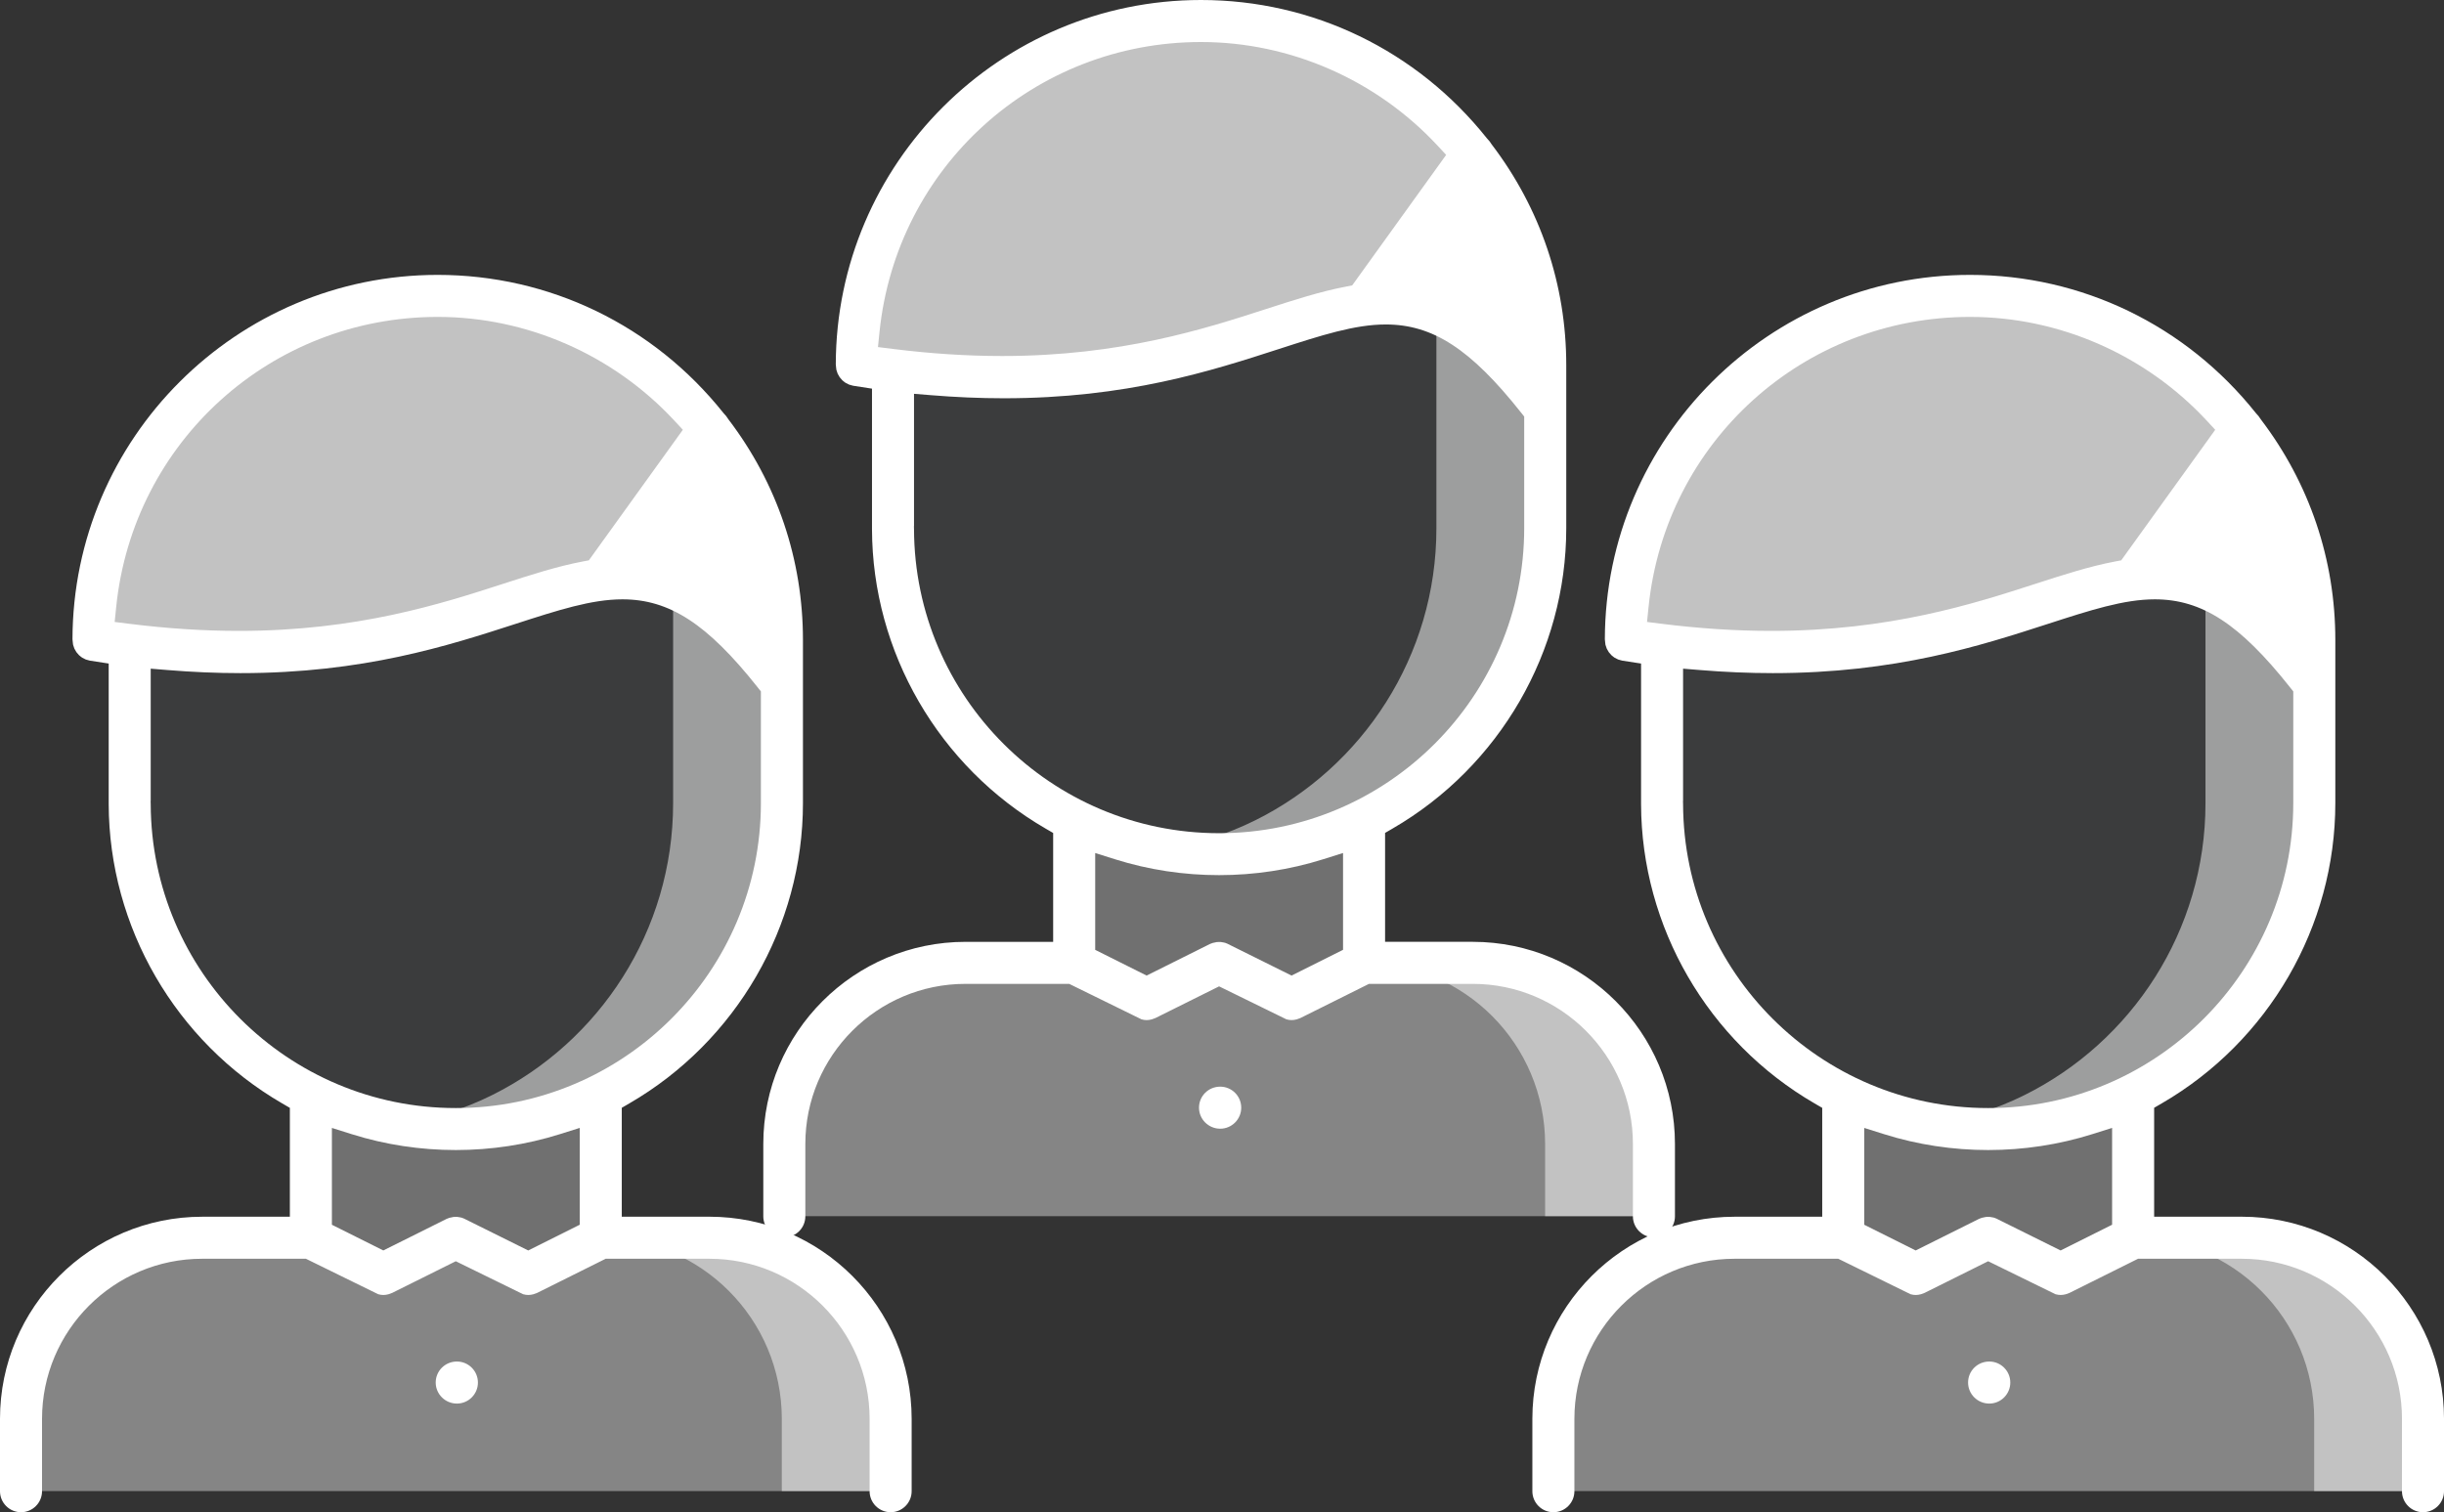
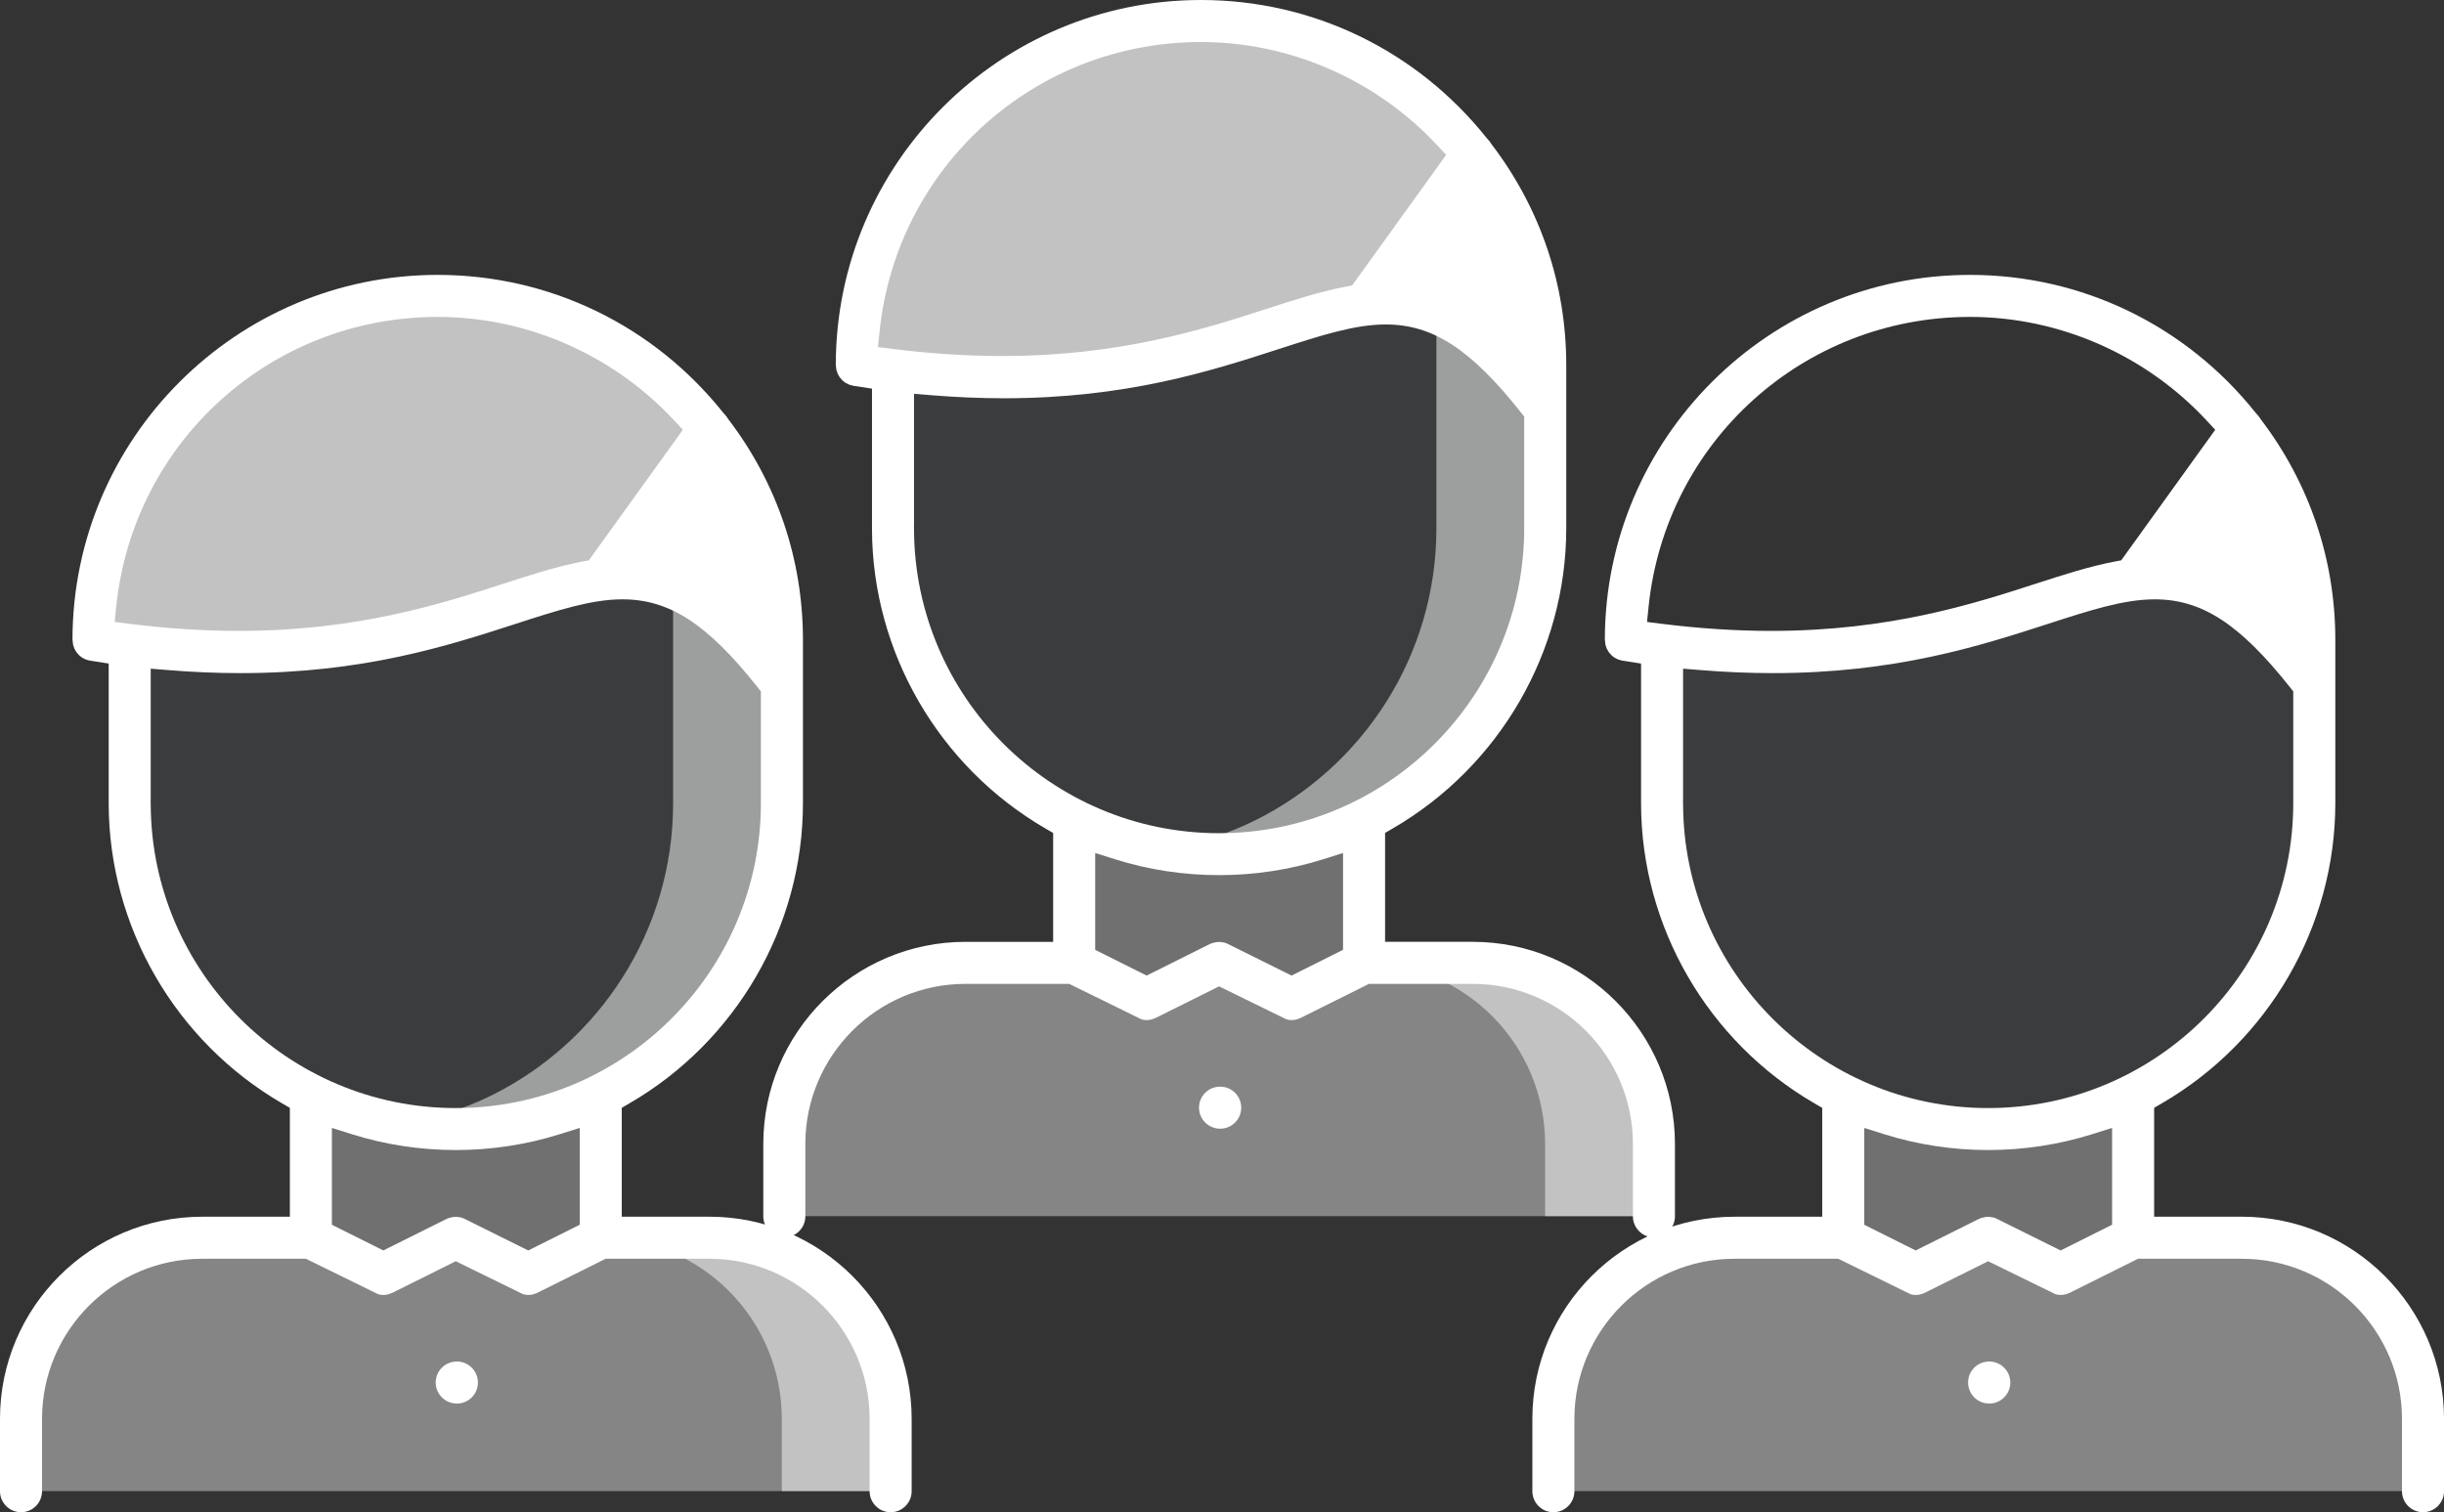
<svg xmlns="http://www.w3.org/2000/svg" class="svgImg" version="1.1" id="icons" x="0px" y="0px" width="100%" height="100%" viewBox="194.701 168.352 120 74.265">
  <rect x="194.701" y="168.352" width="120" height="74.265" fill="#333333" stroke="none" />
  <path opacity="0.4" fill="#ffffff" d="M292.32,229.145l3.558,1.779l3.558-1.779h5.337c4.928,0,8.895,3.985,8.895,8.895v3.54h-42.698  v-3.54c0-4.91,3.985-8.895,8.895-8.895h5.337l3.558,1.779L292.32,229.145z" />
-   <path opacity="0.5" fill="#ffffff" d="M304.774,229.145h-5.337c4.924,0.004,8.89,3.987,8.89,8.895v3.54h5.343v-3.54  C313.669,233.13,309.702,229.145,304.774,229.145z" />
  <path fill="#ffffff" d="M308.332,199.79v2.154c-3.469-4.519-5.978-5.499-8.895-5.125l5.337-7.399  C307.016,192.282,308.332,195.878,308.332,199.79L308.332,199.79z" />
  <path opacity="0.05" fill="#D7E9FF" d="M308.332,201.945v5.851c0,6.28-3.629,11.726-8.895,14.341  c-2.135,1.067-4.572,1.671-7.116,1.671s-4.981-0.605-7.116-1.671c-5.266-2.615-8.895-8.059-8.895-14.341v-0.069v-7.686  c12.614,1.548,18.396-2.615,23.128-3.222C302.354,196.445,304.863,197.426,308.332,201.945z" />
-   <path opacity="0.5" fill="#ffffff" d="M302.99,197.246v10.55c0,6.28-3.629,11.726-8.895,14.341  c-1.372,0.685-2.875,1.153-4.446,1.421c0.874,0.148,1.761,0.251,2.672,0.251c2.544,0,4.981-0.605,7.116-1.671  c5.266-2.615,8.895-8.059,8.895-14.341v-5.851C306.315,199.317,304.626,197.911,302.99,197.246z" />
-   <path opacity="0.7" fill="#ffffff" d="M304.774,189.42l-5.337,7.399c-4.732,0.607-10.514,4.77-23.128,3.222  c-0.569-0.071-1.174-0.16-1.779-0.251c0-9.34,7.561-16.901,16.901-16.901C296.857,182.889,301.696,185.451,304.774,189.42  L304.774,189.42z" />
  <path opacity="0.3" fill="#ffffff" d="M292.32,223.807c2.544,0,4.981-0.605,7.116-1.671v7.008l-3.558,1.779l-3.558-1.779  l-3.558,1.779l-3.558-1.779v-7.008C287.339,223.203,289.776,223.807,292.32,223.807z" />
  <path opacity="0.4" fill="#ffffff" d="M254.559,215.645l3.558,1.779l3.558-1.779h5.337c4.928,0,8.895,3.985,8.895,8.895v3.54  h-42.698v-3.54c0-4.91,3.985-8.895,8.895-8.895h5.337l3.558,1.779L254.559,215.645z" />
  <path opacity="0.5" fill="#ffffff" d="M267.013,215.645h-5.337c4.924,0.004,8.89,3.987,8.89,8.895v3.54h5.343v-3.54  C275.908,219.63,271.941,215.645,267.013,215.645z" />
  <path fill="#ffffff" d="M270.571,186.291v2.154c-3.469-4.519-5.978-5.499-8.895-5.126l5.337-7.399  C269.254,178.783,270.571,182.379,270.571,186.291L270.571,186.291z" />
  <path opacity="0.05" fill="#D7E9FF" d="M270.571,188.445v5.851c0,6.28-3.629,11.726-8.895,14.341  c-2.135,1.067-4.572,1.671-7.116,1.671c-2.544,0-4.981-0.605-7.116-1.671c-5.266-2.615-8.895-8.059-8.895-14.341v-0.069v-7.686  c12.614,1.548,18.396-2.615,23.128-3.222C264.593,182.946,267.102,183.926,270.571,188.445z" />
  <path opacity="0.5" fill="#ffffff" d="M265.228,183.747v10.55c0,6.28-3.629,11.726-8.895,14.341  c-1.372,0.685-2.875,1.153-4.446,1.421c0.874,0.148,1.761,0.251,2.672,0.251c2.544,0,4.981-0.605,7.116-1.671  c5.266-2.615,8.895-8.059,8.895-14.341v-5.851C268.554,185.817,266.865,184.412,265.228,183.747z" />
  <path opacity="0.7" fill="#ffffff" d="M267.013,175.921l-5.337,7.399c-4.732,0.607-10.514,4.77-23.128,3.222  c-0.569-0.071-1.174-0.16-1.779-0.251c0-9.34,7.561-16.901,16.901-16.901C259.096,169.39,263.935,171.951,267.013,175.921  L267.013,175.921z" />
  <path opacity="0.3" fill="#ffffff" d="M254.559,210.308c2.544,0,4.981-0.605,7.116-1.671v7.008l-3.558,1.779l-3.558-1.779  l-3.558,1.779l-3.558-1.779v-7.008C249.578,209.703,252.015,210.308,254.559,210.308z" />
  <path fill="none" d="M266.824,180.497l-0.651,0.905c0.406,0.166,0.808,0.364,1.208,0.595  C267.222,181.484,267.037,180.984,266.824,180.497z" />
  <path fill="none" d="M260.223,181.016l3.547-4.927c-2.69-2.663-6.338-4.179-10.103-4.179c-7.158,0-13.141,5.187-14.206,12.182  c1.524,0.166,3.017,0.25,4.446,0.25c5.589,0,9.422-1.24,12.501-2.236C257.665,181.699,258.96,181.28,260.223,181.016z" />
  <polygon fill="none" points="254.587,213.867 254.587,213.867 254.587,213.867 " />
  <path fill="#ffffff" d="M267.013,214.606h-4.305v-5.349l0.372-0.216c5.257-3.048,8.524-8.699,8.524-14.747v-8.011  c0-3.946-1.266-7.695-3.662-10.84l-0.047-0.069c-0.034-0.058-0.082-0.117-0.145-0.182l-0.05-0.057  c-3.434-4.311-8.548-6.783-14.031-6.783c-9.874,0-17.91,8.024-17.931,17.894l0.016,0.158c0.007,0.062,0.009,0.088,0.014,0.114  l0.027,0.08c0.014,0.044,0.023,0.077,0.036,0.107c0.055,0.099,0.073,0.137,0.098,0.172c0.071,0.084,0.097,0.12,0.129,0.15  c0.088,0.072,0.12,0.101,0.157,0.124c0.102,0.053,0.138,0.074,0.177,0.09c0.11,0.033,0.153,0.047,0.198,0.055l0.926,0.143v6.901  c0.016,6.032,3.279,11.663,8.523,14.704l0.372,0.216v5.347h-4.305c-5.473,0-9.927,4.453-9.927,9.927v3.553  c0,0.569,0.463,1.032,1.032,1.032c0.569,0,1.032-0.463,1.032-1.032v-3.553c0-4.336,3.527-7.863,7.863-7.863h5.093l3.55,1.742  c0.185,0.052,0.327,0.048,0.506,0.001l0.18-0.066l3.123-1.555l3.307,1.62c0.188,0.051,0.329,0.047,0.507,0.001l0.181-0.066  l3.365-1.677h5.095c4.336,0,7.864,3.527,7.864,7.863v3.553c0,0.569,0.463,1.032,1.032,1.032c0.569,0,1.032-0.463,1.032-1.032v-3.553  C276.94,219.06,272.487,214.606,267.013,214.606z M267.031,177.651l0.569,1.041c0.825,1.507,1.395,3.157,1.694,4.906l0.336,1.96  l-1.544-1.254c-1.11-0.902-2.192-1.492-3.308-1.805l-1.03-0.288L267.031,177.651z M237.809,185.397l0.074-0.726  c0.825-8.127,7.611-14.255,15.786-14.255c4.38,0,8.616,1.857,11.622,5.094l0.416,0.449l-4.616,6.412l-0.293,0.055  c-1.262,0.239-2.557,0.658-3.927,1.101c-3.011,0.974-7.136,2.309-12.961,2.309c-1.724,0-3.532-0.117-5.375-0.348L237.809,185.397z   M254.546,214.614c-0.033,0-0.066,0-0.099,0.004c-0.114,0.02-0.155,0.028-0.197,0.041l-0.139,0.052l-3.111,1.552L248.475,215v-4.755  l0.971,0.306c3.306,1.041,6.925,1.039,10.226-0.001l0.972-0.306v4.755l-2.528,1.264l-3.154-1.566  c-0.041-0.017-0.074-0.032-0.11-0.043l-0.086-0.018c-0.038-0.008-0.077-0.016-0.118-0.02 M254.557,209.271  c-8.243,0-14.951-6.692-14.978-14.927l-0.004-0.142l0.004-0.027v-6.483l0.809,0.066c1.221,0.101,2.43,0.153,3.596,0.153  c6.041,0,10.186-1.342,13.516-2.42c2.079-0.673,3.72-1.204,5.241-1.204c2.312,0,4.173,1.211,6.636,4.318l0.162,0.204v5.482  C269.539,202.552,262.818,209.271,254.557,209.271z" />
  <path fill="#ffffff" d="M254.613,221.719c-0.582,0-1.041,0.463-1.041,1.032c0,0.569,0.467,1.033,1.041,1.033  c0.569,0,1.032-0.463,1.032-1.033C255.645,222.181,255.182,221.719,254.613,221.719z" />
  <path fill="none" d="M304.585,193.996l-0.651,0.905c0.406,0.166,0.808,0.364,1.208,0.595  C304.983,194.983,304.798,194.483,304.585,193.996z" />
  <path fill="none" d="M297.985,194.516l3.547-4.927c-2.69-2.663-6.338-4.179-10.103-4.179c-7.158,0-13.141,5.187-14.206,12.182  c1.524,0.166,3.017,0.25,4.446,0.25c5.589,0,9.422-1.24,12.501-2.236C295.426,195.199,296.721,194.779,297.985,194.516z" />
  <polygon fill="none" points="292.348,227.367 292.348,227.367 292.348,227.367 " />
  <path fill="#ffffff" d="M304.774,228.106h-4.305v-5.349l0.372-0.216c5.257-3.048,8.524-8.699,8.524-14.747v-8.011  c0-3.946-1.266-7.695-3.662-10.84l-0.047-0.069c-0.034-0.058-0.082-0.117-0.145-0.182l-0.05-0.057  c-3.434-4.311-8.548-6.783-14.031-6.783c-9.874,0-17.91,8.024-17.931,17.894l0.016,0.158c0.007,0.062,0.009,0.088,0.014,0.114  l0.027,0.08c0.014,0.044,0.023,0.077,0.036,0.107c0.055,0.099,0.073,0.137,0.098,0.172c0.071,0.084,0.097,0.12,0.129,0.15  c0.088,0.072,0.12,0.101,0.157,0.124c0.102,0.053,0.138,0.074,0.177,0.09c0.11,0.033,0.153,0.047,0.198,0.055l0.926,0.143v6.901  c0.016,6.032,3.279,11.663,8.523,14.704l0.372,0.216v5.347h-4.305c-5.473,0-9.927,4.453-9.927,9.927v3.553  c0,0.569,0.463,1.032,1.032,1.032c0.569,0,1.032-0.463,1.032-1.032v-3.553c0-4.336,3.527-7.863,7.863-7.863h5.093l3.55,1.742  c0.185,0.052,0.327,0.048,0.506,0.001l0.18-0.066l3.123-1.555l3.307,1.62c0.188,0.051,0.329,0.047,0.507,0.001l0.181-0.066  l3.365-1.677h5.095c4.336,0,7.864,3.527,7.864,7.863v3.553c0,0.569,0.463,1.032,1.032,1.032c0.569,0,1.032-0.463,1.032-1.032v-3.553  C314.701,232.559,310.248,228.106,304.774,228.106z M304.792,191.15l0.569,1.041c0.825,1.507,1.395,3.157,1.694,4.906l0.336,1.96  l-1.544-1.254c-1.11-0.902-2.192-1.492-3.308-1.805l-1.03-0.288L304.792,191.15z M275.57,198.897l0.074-0.726  c0.825-8.127,7.611-14.255,15.786-14.255c4.38,0,8.616,1.857,11.622,5.094l0.416,0.449l-4.616,6.412l-0.293,0.055  c-1.262,0.239-2.557,0.658-3.927,1.101c-3.011,0.974-7.136,2.309-12.961,2.309c-1.724,0-3.532-0.117-5.375-0.348L275.57,198.897z   M292.307,228.114c-0.033,0-0.066,0-0.099,0.004c-0.114,0.02-0.155,0.028-0.197,0.041l-0.139,0.052l-3.111,1.552l-2.525-1.262  v-4.755l0.971,0.306c3.306,1.041,6.925,1.039,10.226-0.001l0.972-0.306v4.755l-2.528,1.264l-3.154-1.566  c-0.041-0.017-0.074-0.032-0.11-0.043l-0.086-0.018c-0.038-0.008-0.077-0.016-0.118-0.02 M292.318,222.77  c-8.243,0-14.951-6.692-14.978-14.927l-0.004-0.142l0.004-0.027v-6.483l0.809,0.066c1.221,0.101,2.43,0.153,3.596,0.153  c6.041,0,10.186-1.342,13.516-2.42c2.079-0.673,3.72-1.204,5.241-1.204c2.312,0,4.173,1.211,6.636,4.318l0.162,0.204v5.482  C307.301,216.051,300.579,222.77,292.318,222.77z" />
  <path fill="#ffffff" d="M292.374,235.218c-0.582,0-1.041,0.463-1.041,1.032c0,0.569,0.467,1.033,1.041,1.033  c0.569,0,1.032-0.463,1.032-1.033C293.406,235.681,292.943,235.218,292.374,235.218z" />
  <path opacity="0.4" fill="#ffffff" d="M217.081,229.145l3.558,1.779l3.558-1.779h5.337c4.928,0,8.895,3.985,8.895,8.895v3.54  h-42.698v-3.54c0-4.91,3.985-8.895,8.895-8.895h5.337l3.558,1.779L217.081,229.145z" />
  <path opacity="0.5" fill="#ffffff" d="M229.535,229.145h-5.337c4.924,0.004,8.89,3.987,8.89,8.895v3.54h5.343v-3.54  C238.43,233.13,234.463,229.145,229.535,229.145z" />
  <path fill="#ffffff" d="M233.093,199.79v2.154c-3.469-4.519-5.978-5.499-8.895-5.125l5.337-7.399  C231.777,192.282,233.093,195.878,233.093,199.79L233.093,199.79z" />
  <path opacity="0.05" fill="#D7E9FF" d="M233.093,201.945v5.851c0,6.28-3.629,11.726-8.895,14.341  c-2.135,1.067-4.572,1.671-7.116,1.671s-4.981-0.605-7.116-1.671c-5.266-2.615-8.895-8.059-8.895-14.341v-0.069v-7.686  c12.614,1.548,18.396-2.615,23.128-3.222C227.115,196.445,229.624,197.426,233.093,201.945z" />
  <path opacity="0.5" fill="#ffffff" d="M227.751,197.246v10.55c0,6.28-3.629,11.726-8.895,14.341  c-1.372,0.685-2.875,1.153-4.446,1.421c0.874,0.148,1.761,0.251,2.672,0.251c2.544,0,4.981-0.605,7.116-1.671  c5.266-2.615,8.895-8.059,8.895-14.341v-5.851C231.076,199.317,229.387,197.911,227.751,197.246z" />
  <path opacity="0.7" fill="#ffffff" d="M229.535,189.42l-5.337,7.399c-4.732,0.607-10.514,4.77-23.128,3.222  c-0.569-0.071-1.174-0.16-1.779-0.251c0-9.34,7.561-16.901,16.901-16.901C221.618,182.889,226.457,185.451,229.535,189.42  L229.535,189.42z" />
  <path opacity="0.3" fill="#ffffff" d="M217.081,223.807c2.544,0,4.981-0.605,7.116-1.671v7.008l-3.558,1.779l-3.558-1.779  l-3.558,1.779l-3.558-1.779v-7.008C212.1,223.203,214.537,223.807,217.081,223.807z" />
  <path fill="none" d="M229.346,193.996l-0.651,0.905c0.406,0.166,0.808,0.364,1.208,0.595  C229.744,194.983,229.559,194.483,229.346,193.996z" />
  <path fill="none" d="M222.746,194.516l3.547-4.927c-2.69-2.663-6.338-4.179-10.103-4.179c-7.158,0-13.141,5.187-14.206,12.182  c1.524,0.166,3.017,0.25,4.446,0.25c5.589,0,9.422-1.24,12.501-2.236C220.187,195.199,221.482,194.779,222.746,194.516z" />
  <polygon fill="none" points="217.109,227.367 217.109,227.367 217.109,227.367 " />
  <path fill="#ffffff" d="M229.535,228.106h-4.305v-5.349l0.372-0.216c5.257-3.048,8.524-8.699,8.524-14.747v-8.011  c0-3.946-1.266-7.695-3.662-10.84l-0.047-0.069c-0.034-0.058-0.082-0.117-0.145-0.182l-0.05-0.057  c-3.434-4.311-8.548-6.783-14.031-6.783c-9.874,0-17.91,8.024-17.931,17.894l0.016,0.158c0.007,0.062,0.009,0.088,0.014,0.114  l0.027,0.08c0.014,0.044,0.023,0.077,0.036,0.107c0.055,0.099,0.073,0.137,0.098,0.172c0.071,0.084,0.097,0.12,0.129,0.15  c0.088,0.072,0.12,0.101,0.157,0.124c0.102,0.053,0.138,0.074,0.177,0.09c0.11,0.033,0.153,0.047,0.198,0.055l0.926,0.143v6.901  c0.016,6.032,3.279,11.663,8.523,14.704l0.372,0.216v5.347h-4.305c-5.473,0-9.927,4.453-9.927,9.927v3.553  c0,0.569,0.463,1.032,1.032,1.032c0.569,0,1.032-0.463,1.032-1.032v-3.553c0-4.336,3.527-7.863,7.863-7.863h5.093l3.55,1.742  c0.185,0.052,0.327,0.048,0.506,0.001l0.18-0.066l3.123-1.555l3.307,1.62c0.188,0.051,0.329,0.047,0.507,0.001l0.181-0.066  l3.365-1.677h5.095c4.336,0,7.864,3.527,7.864,7.863v3.553c0,0.569,0.463,1.032,1.032,1.032c0.569,0,1.032-0.463,1.032-1.032v-3.553  C239.462,232.559,235.009,228.106,229.535,228.106z M229.553,191.15l0.569,1.041c0.825,1.507,1.395,3.157,1.694,4.906l0.336,1.96  l-1.544-1.254c-1.11-0.902-2.192-1.492-3.308-1.805l-1.03-0.288L229.553,191.15z M200.331,198.897l0.074-0.726  c0.825-8.127,7.611-14.255,15.786-14.255c4.38,0,8.616,1.857,11.622,5.094l0.416,0.449l-4.616,6.412l-0.293,0.055  c-1.262,0.239-2.557,0.658-3.927,1.101c-3.011,0.974-7.136,2.309-12.961,2.309c-1.724,0-3.532-0.117-5.375-0.348L200.331,198.897z   M217.068,228.114c-0.033,0-0.066,0-0.099,0.004c-0.114,0.02-0.155,0.028-0.197,0.041l-0.139,0.052l-3.111,1.552l-2.525-1.262  v-4.755l0.971,0.306c3.306,1.041,6.925,1.039,10.226-0.001l0.972-0.306v4.755l-2.528,1.264l-3.154-1.566  c-0.041-0.017-0.074-0.032-0.11-0.043l-0.086-0.018c-0.038-0.008-0.077-0.016-0.118-0.02 M217.079,222.77  c-8.243,0-14.951-6.692-14.978-14.927l-0.004-0.142l0.004-0.027v-6.483l0.809,0.066c1.221,0.101,2.43,0.153,3.596,0.153  c6.041,0,10.186-1.342,13.516-2.42c2.079-0.673,3.72-1.204,5.241-1.204c2.312,0,4.173,1.211,6.636,4.318l0.162,0.204v5.482  C232.062,216.051,225.34,222.77,217.079,222.77z" />
  <path fill="#ffffff" d="M217.135,235.218c-0.582,0-1.041,0.463-1.041,1.032c0,0.569,0.467,1.033,1.041,1.033  c0.569,0,1.032-0.463,1.032-1.033C218.167,235.681,217.704,235.218,217.135,235.218z" />
</svg>